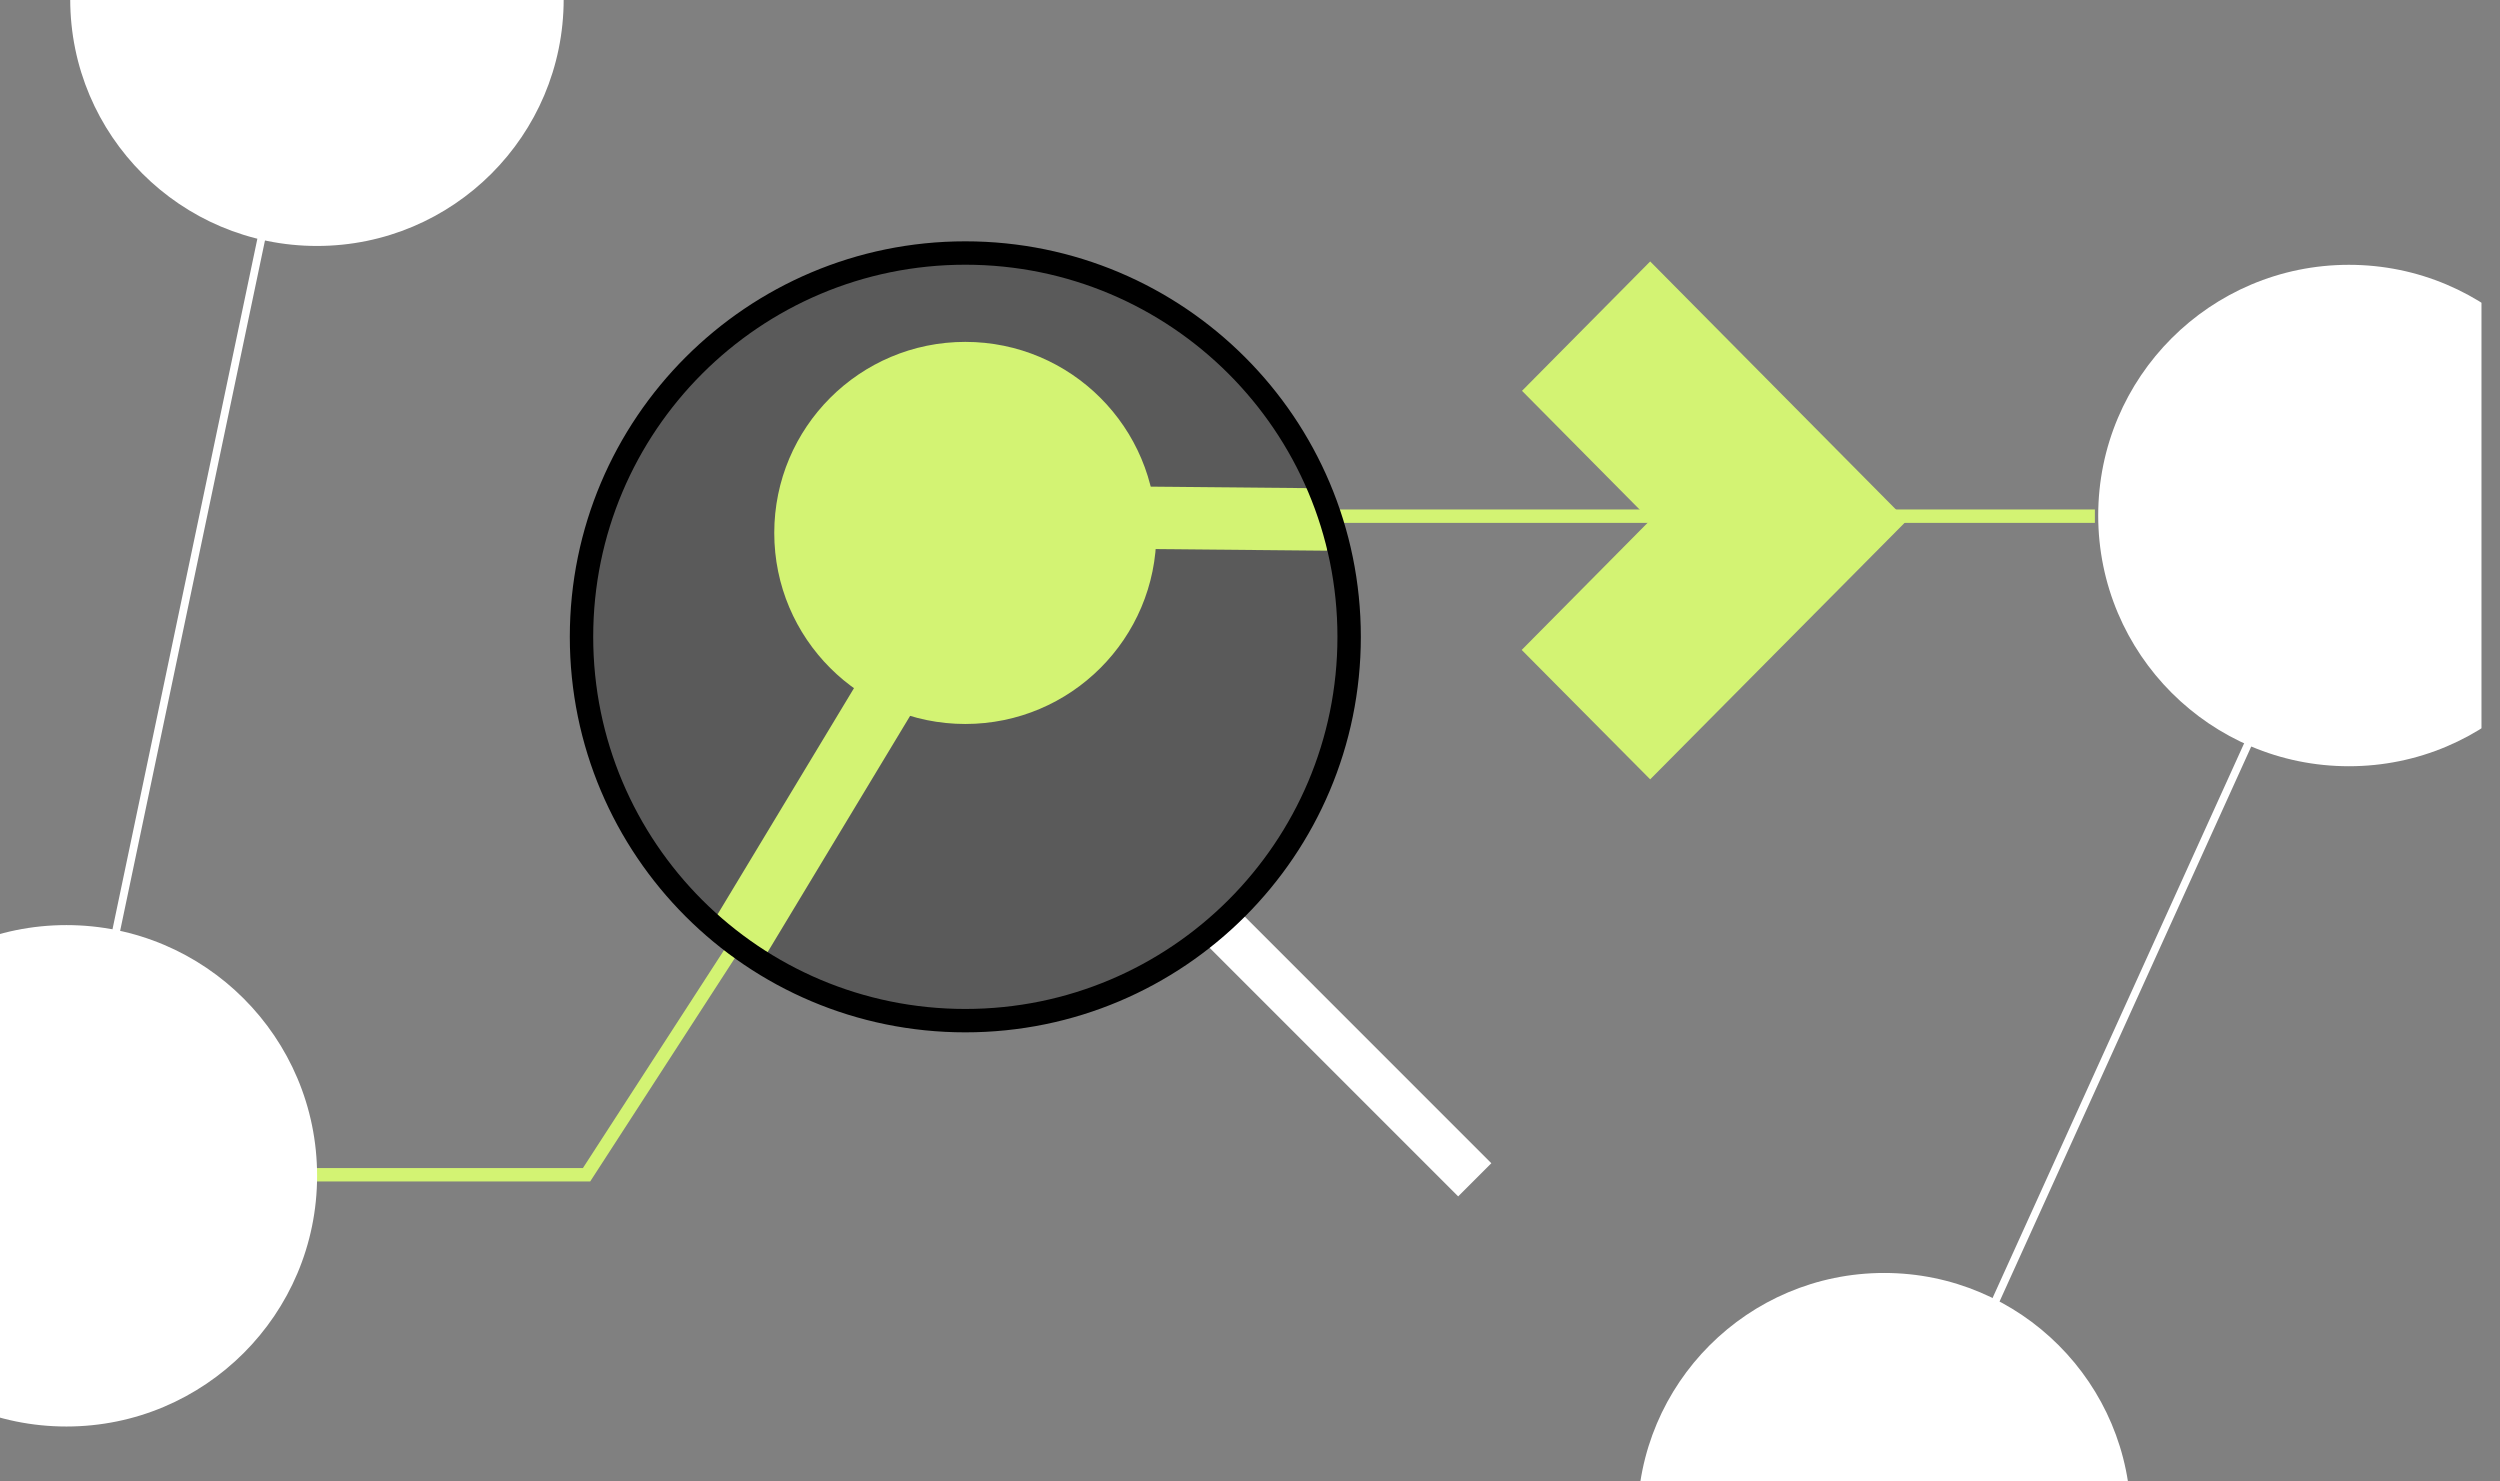
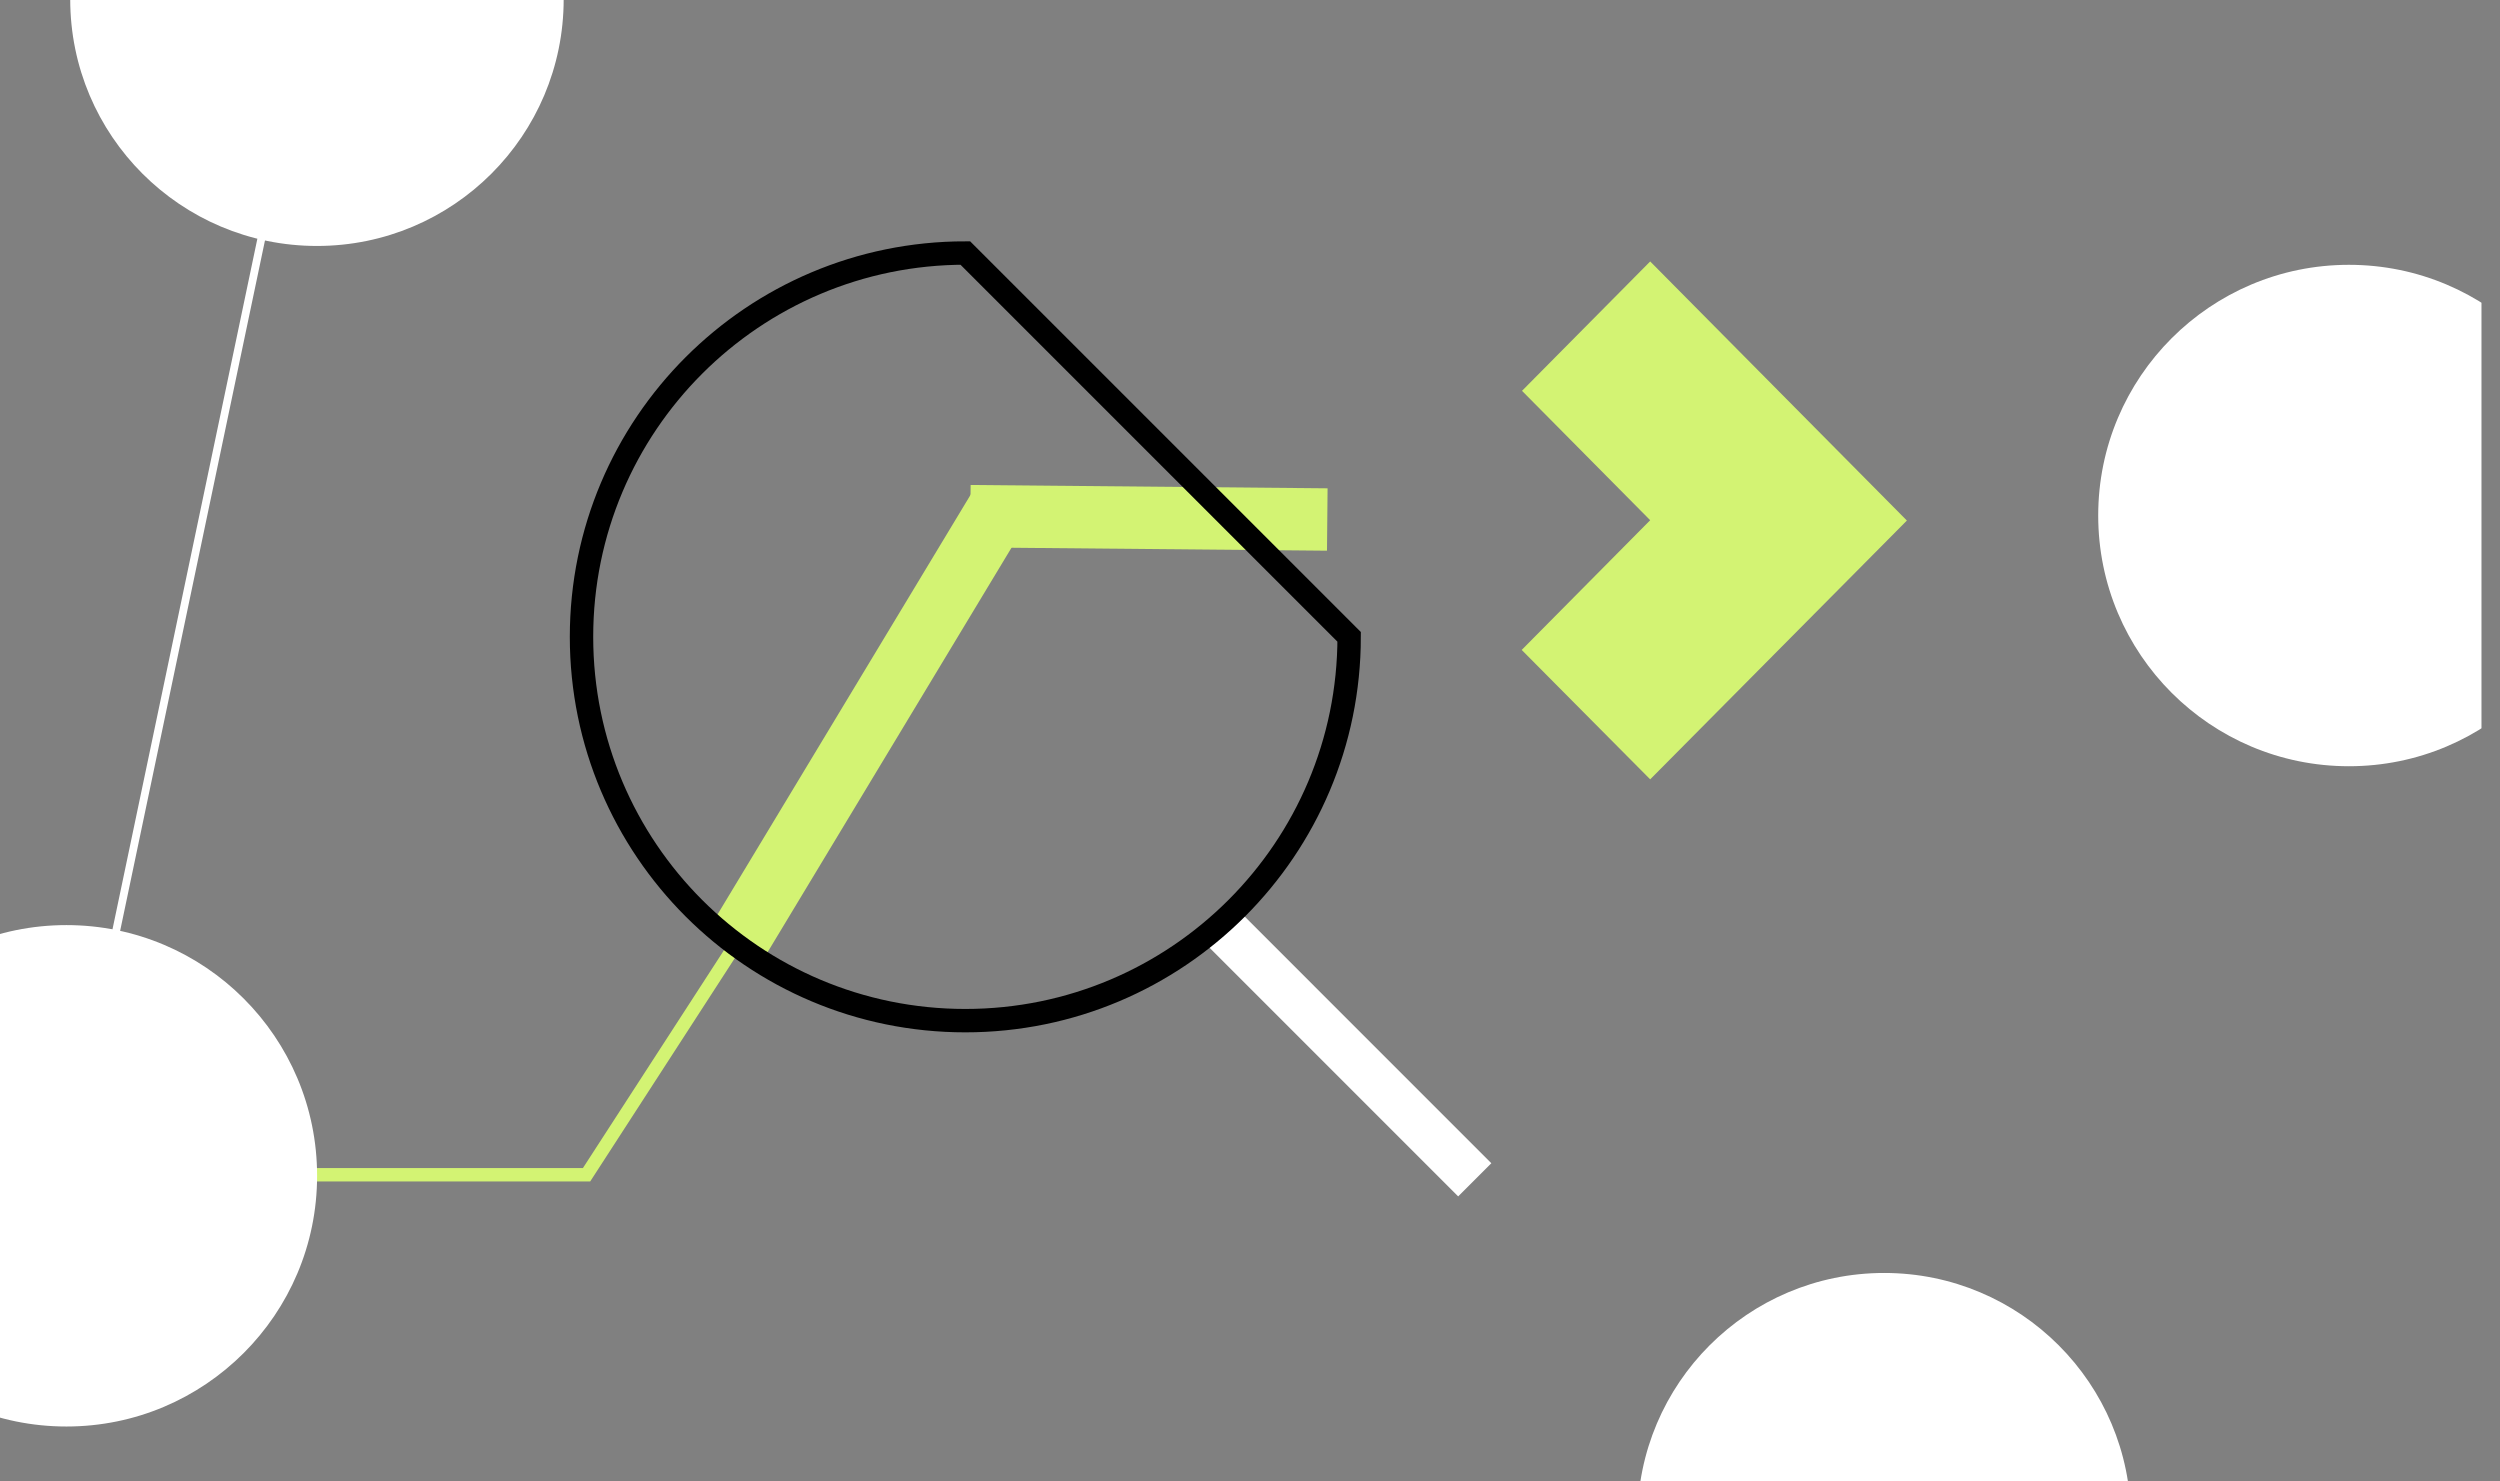
<svg xmlns="http://www.w3.org/2000/svg" width="81" height="48" viewBox="0 0 81 48" fill="none">
  <rect x="0" y="0" width="81" height="48" fill="#808080" stroke="none" />
  <g clip-path="url(#clip0_3555_2880)">
    <path d="M9.6 2.338L2.021 38.465" stroke="white" stroke-width="0.253" />
-     <circle cx="31.276" cy="20.634" r="12.38" fill="black" fill-opacity="0.3" />
    <ellipse cx="7.994" cy="7.994" rx="7.994" ry="7.994" transform="matrix(0 -1 -1 0 69.041 57.232)" fill="white" />
-     <path d="M76.294 16.486L60.884 50.465" stroke="white" stroke-width="0.253" />
    <ellipse cx="7.994" cy="7.994" rx="7.994" ry="7.994" transform="matrix(0 -1 -1 0 18.263 7.969)" fill="white" />
    <path d="M31.439 16.724L43.004 16.832" stroke="#D3F373" stroke-width="2.021" />
    <path d="M39.638 30.081L47.782 38.226" stroke="white" stroke-width="1.52" />
-     <circle cx="31.276" cy="17.267" r="6.19" fill="#D3F373" />
    <path d="M5.81 38.063H19.004L23.891 30.516" stroke="#D3F373" stroke-width="0.434" />
    <path d="M23.892 30.516L32.471 16.29" stroke="#D3F373" stroke-width="2.021" />
-     <path d="M43.113 16.724H67.874" stroke="#D3F373" stroke-width="0.434" />
    <path d="M53.466 8.471L49.313 12.663L53.466 16.855L49.303 21.058L53.466 25.251L61.783 16.866L53.466 8.471Z" fill="#D3F373" />
-     <path d="M43.712 20.634C43.712 27.501 38.144 33.069 31.276 33.069C24.408 33.069 18.841 27.501 18.841 20.634C18.841 13.765 24.408 8.198 31.276 8.198C38.144 8.198 43.712 13.765 43.712 20.634Z" stroke="black" stroke-width="0.758" />
+     <path d="M43.712 20.634C43.712 27.501 38.144 33.069 31.276 33.069C24.408 33.069 18.841 27.501 18.841 20.634C18.841 13.765 24.408 8.198 31.276 8.198Z" stroke="black" stroke-width="0.758" />
    <ellipse cx="76.105" cy="16.703" rx="8.123" ry="8.123" fill="white" />
    <ellipse cx="2.151" cy="38.096" rx="8.123" ry="8.123" fill="white" />
  </g>
  <defs>
    <clipPath id="clip0_3555_2880">
      <rect width="80.4" height="48" fill="white" />
    </clipPath>
  </defs>
</svg>